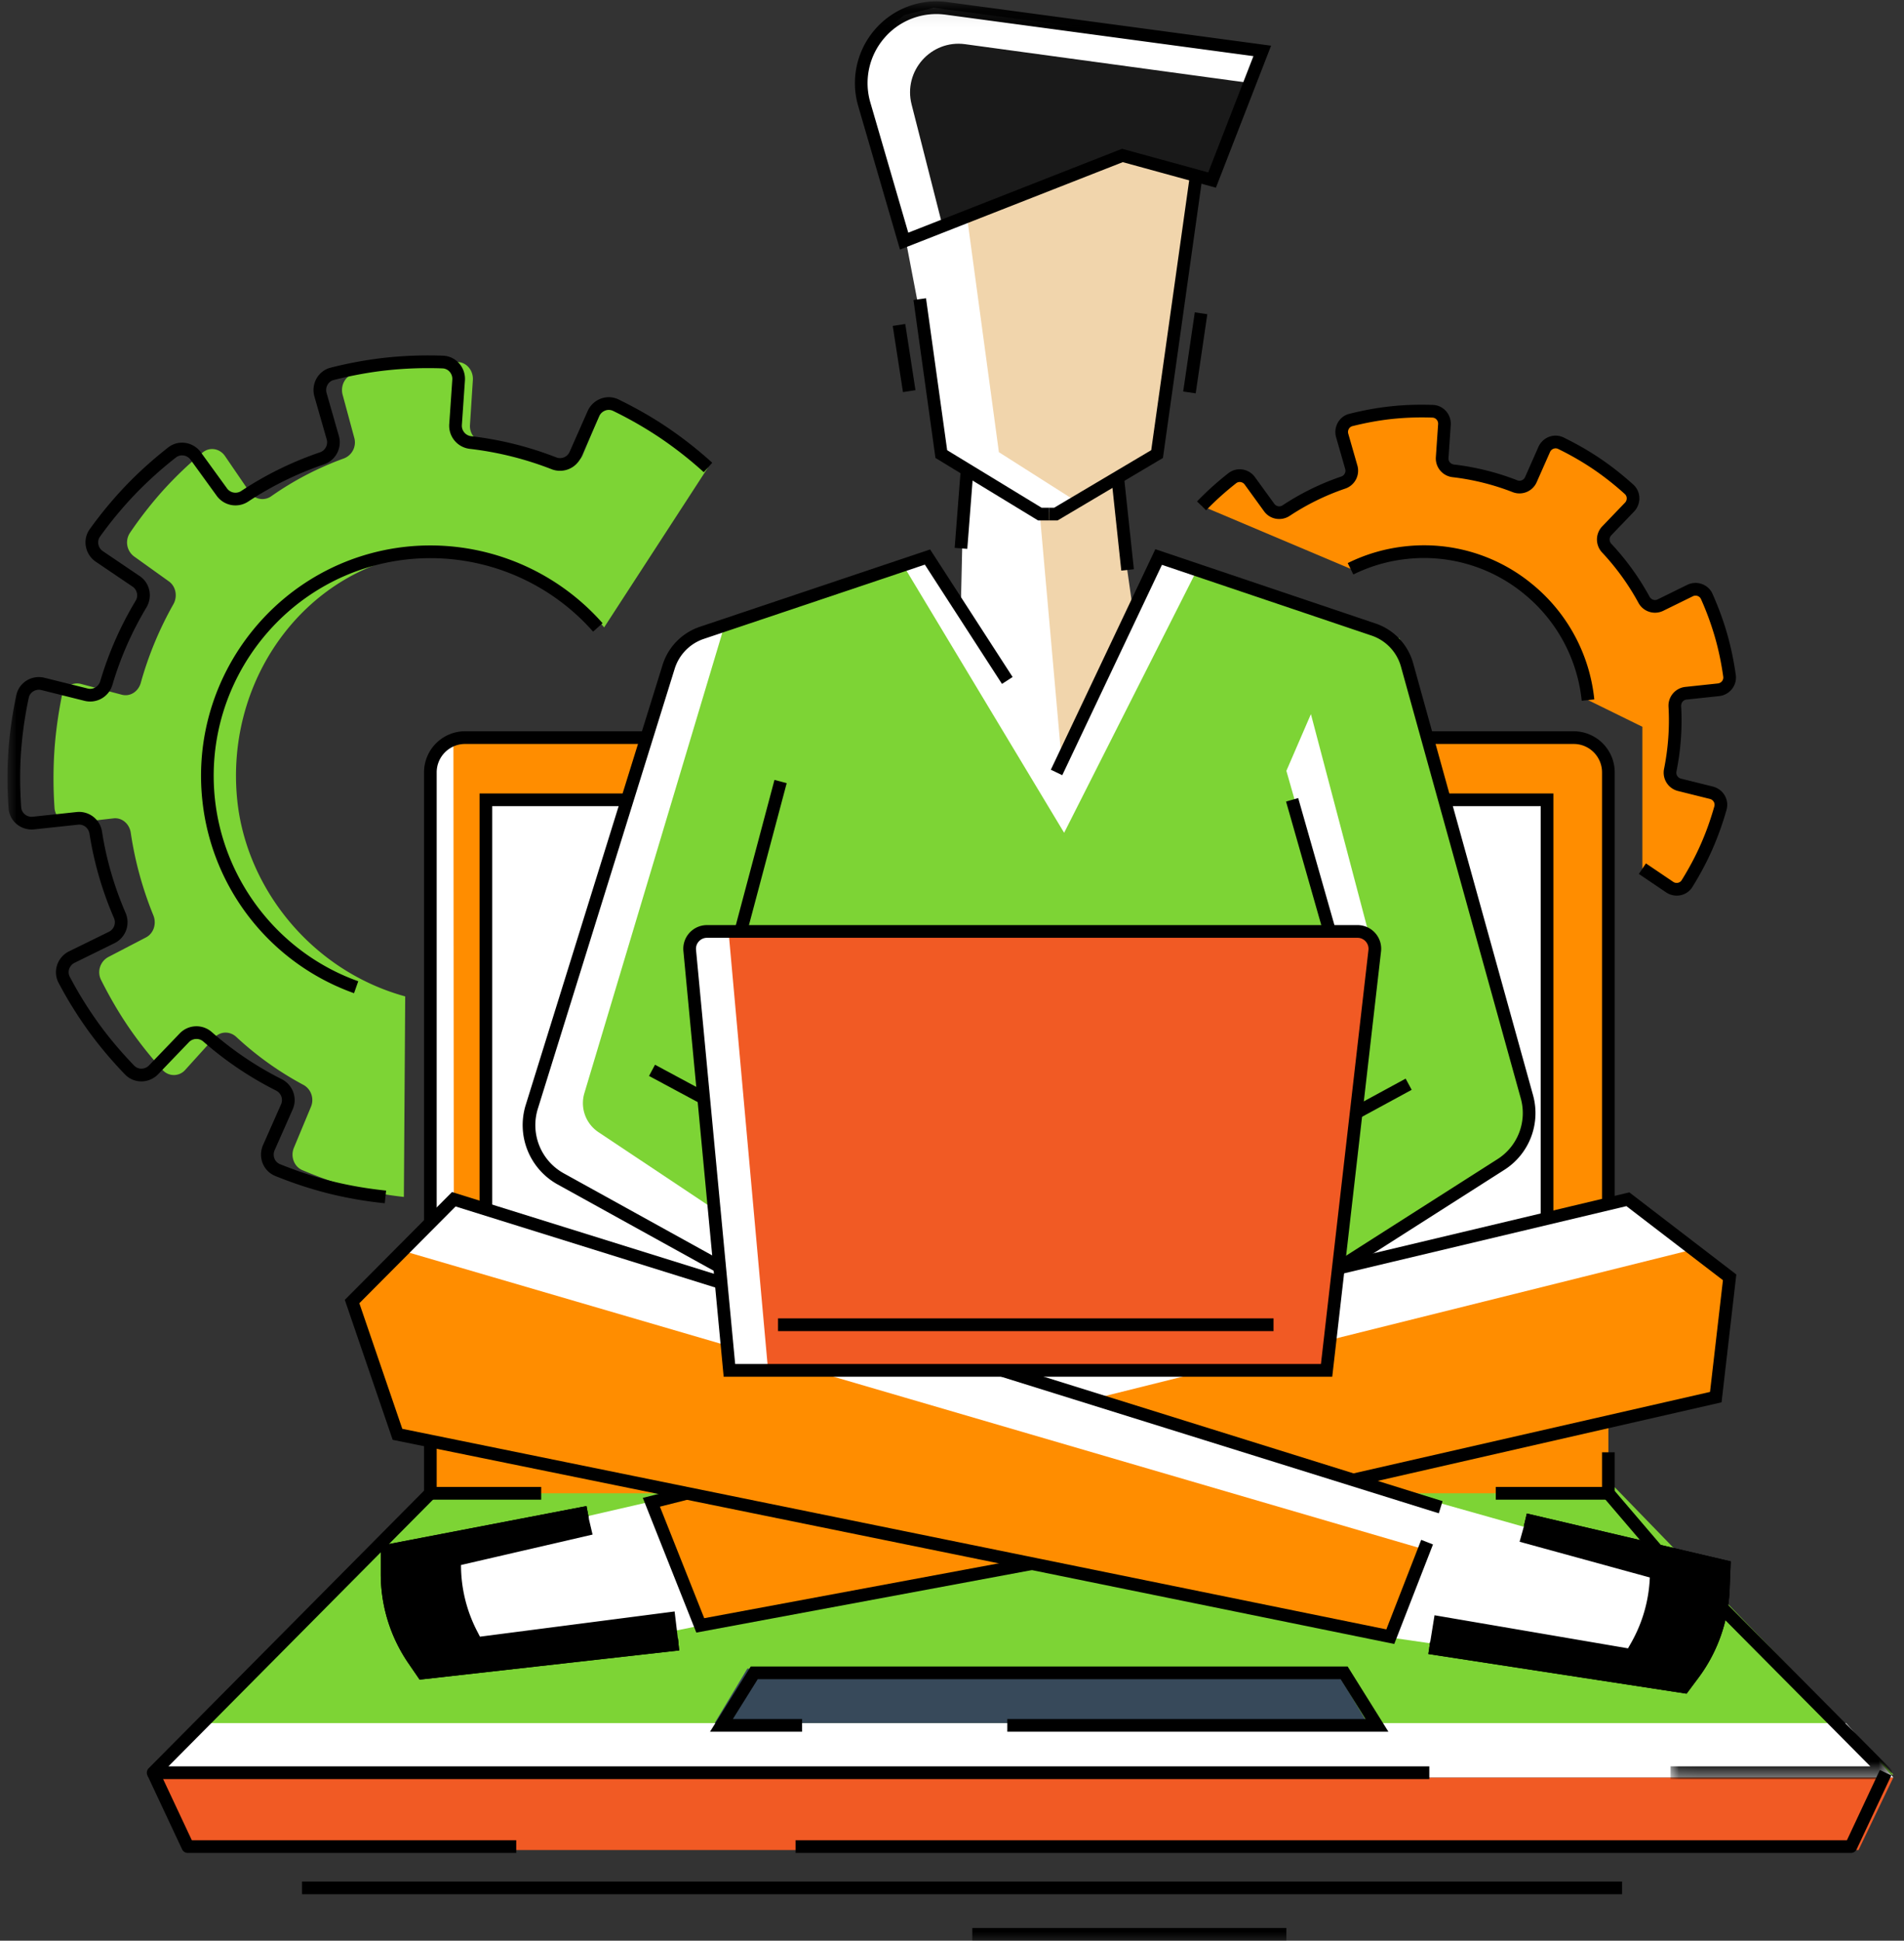
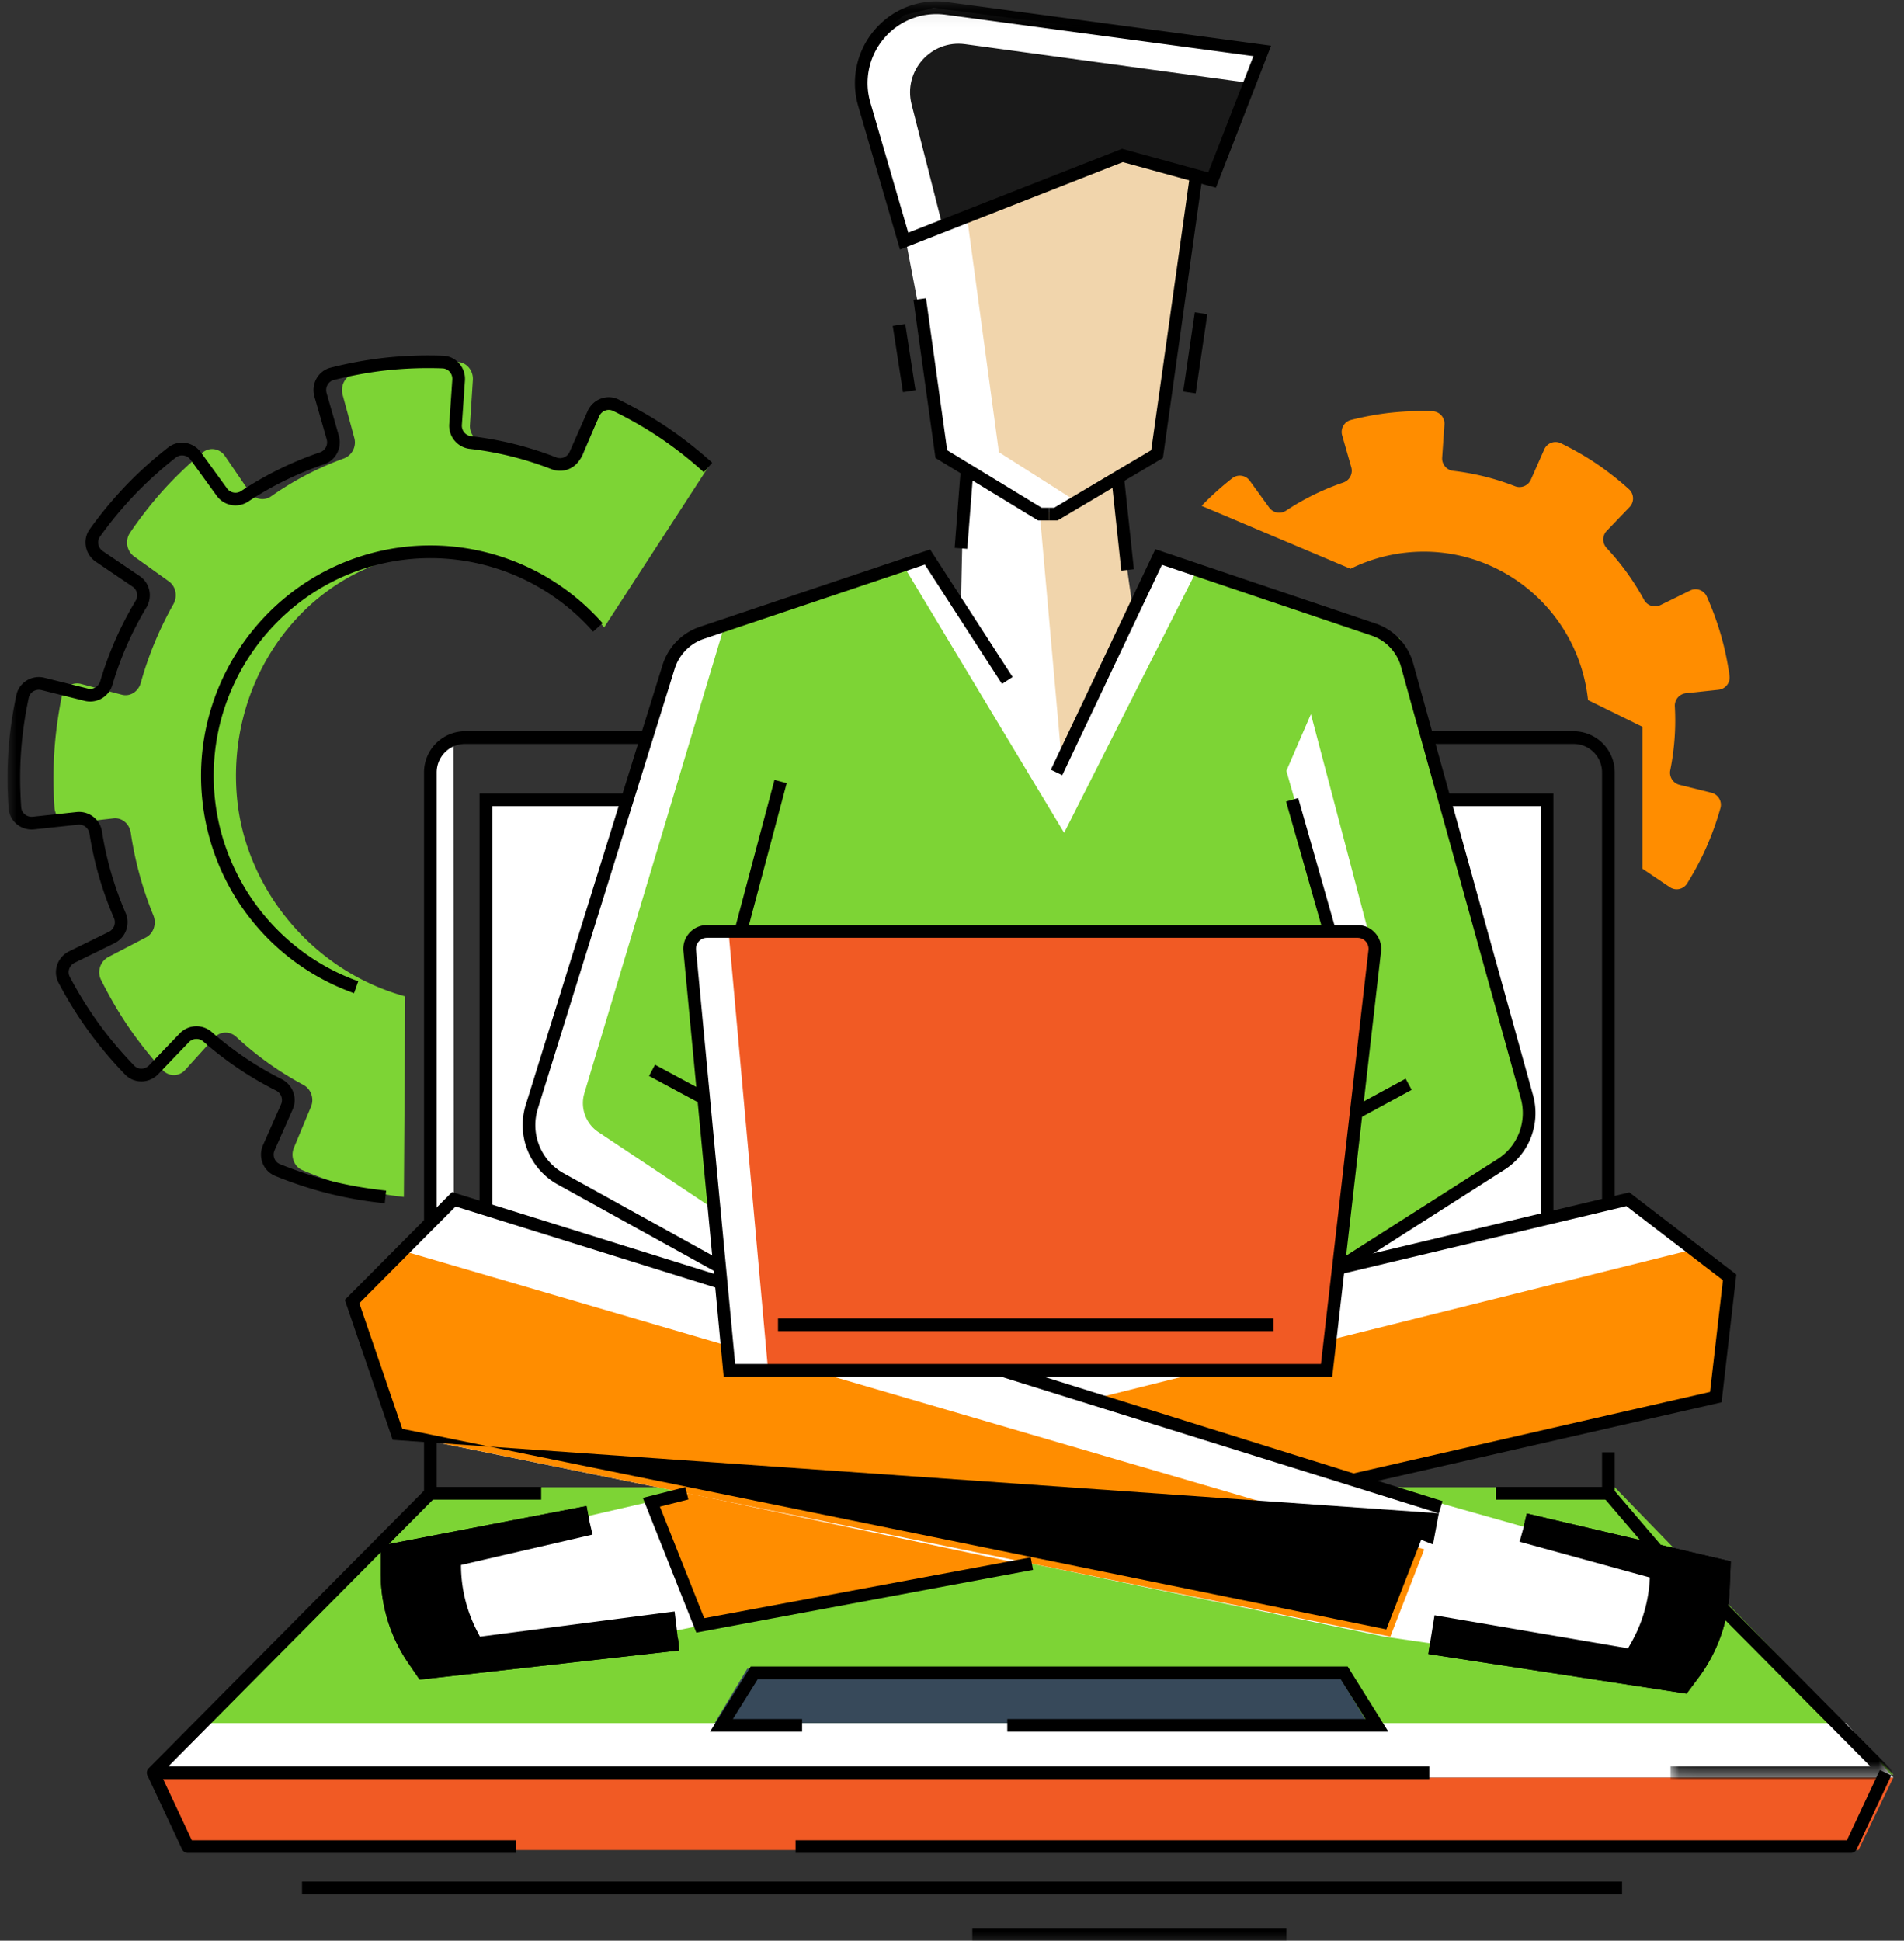
<svg xmlns="http://www.w3.org/2000/svg" xmlns:xlink="http://www.w3.org/1999/xlink" width="105" height="107" viewBox="0 0 105 107">
  <rect x="0" y="0" width="105" height="107" fill="#333333" stroke="none" />
  <defs>
    <path id="a" d="M.032.003h12.21v10.452H.032z" />
    <path id="c" d="M0 107h103.92V.074H0z" />
  </defs>
  <g fill="none" fill-rule="evenodd">
    <path fill="#F15A24" d="M102.492 102h-92.16l-1.92-4h96z" />
    <path fill="#7DD435" d="M23.773 82L8.413 98l96-.16L89.051 82z" />
    <path fill="#FFF" d="M101.808 95H11.016l-2.604 3h96z" />
    <path fill="#37495A" d="M75.412 95h-36l1.8-3h32.4z" />
    <g transform="translate(.412)">
      <path fill="#000" d="M78.41 98.089H8.035a.35.35 0 0 1-.247-.598l15.286-15.406.494.495L8.875 97.388H78.41v.7z" />
      <g transform="translate(91.679 87.634)">
        <mask id="b" fill="#fff">
          <use xlink:href="#a" />
        </mask>
        <path fill="#000" d="M11.893 10.455H.033v-.701h11.02L1.867.498l.495-.495 9.777 9.854a.352.352 0 0 1-.247.598" mask="url(#b)" />
      </g>
      <path fill="#000" d="M101.661 102.161H43.462v-.7h57.978l1.816-3.872.632.299-1.911 4.072a.349.349 0 0 1-.316.201M28.056 102.161H9.946a.349.349 0 0 1-.316-.2l-1.91-4.073.63-.299 1.817 3.872h17.89v.7zM76.154 95.477H55.137v-.7h19.755l-1.37-2.194H41.374l-1.37 2.193h3.817v.701h-5.078l2.245-3.594h32.92z" />
-       <path fill="#FF8D00" d="M88.286 82.332H23.32V42.42c0-.968.782-1.752 1.746-1.752H86.54c.964 0 1.746.784 1.746 1.752v39.912z" />
      <mask id="d" fill="#fff">
        <use xlink:href="#c" />
      </mask>
      <path fill="#FFF" d="M26.384 78.179h58.52V44.097h-58.52zM24.613 66.12l-1.292 1.3V41.514l1.272-.846z" mask="url(#d)" />
      <path fill="#000" d="M88.286 82.683h-6.21v-.701h5.86v-1.91h.699v2.26a.35.35 0 0 1-.35.35M23.67 67.42h-.698V42.586a2.267 2.267 0 0 1 2.26-2.269h10.313v.701H25.232c-.861 0-1.562.703-1.562 1.568V67.42zM29.433 82.683h-6.112a.35.35 0 0 1-.349-.35V79.45h.698v2.532h5.763v.7z" mask="url(#d)" />
      <path fill="#000" d="M90.871 85.896l-2.85-3.335.53-.457 2.85 3.336zM26.733 66.673h-.698V43.746h8.145v.701h-7.447zM88.635 66.376h-.699v-23.79c0-.865-.7-1.568-1.561-1.568h-8.346v-.7h8.346a2.267 2.267 0 0 1 2.26 2.268v23.79z" mask="url(#d)" />
      <path fill="#000" d="M85.253 67.181h-.698V44.447h-5.307v-.7h6.005z" mask="url(#d)" />
      <path fill="#7DD435" d="M38.632 25.775a21.072 21.072 0 0 0-2.279-1.902 20.532 20.532 0 0 0-2.513-1.532c-.438-.227-.967-.01-1.165.465l-.941 2.256a.855.855 0 0 1-1.127.478 16.631 16.631 0 0 0-4.315-1.14.915.915 0 0 1-.786-.982l.159-2.464c.034-.518-.338-.975-.826-.992a19.565 19.565 0 0 0-2.894.103c-.976.11-1.924.3-2.85.546-.473.126-.747.655-.612 1.154l.642 2.374a.943.943 0 0 1-.575 1.137 17.074 17.074 0 0 0-3.995 2.078.84.84 0 0 1-1.196-.216l-1.364-1.995c-.287-.42-.848-.515-1.232-.194a21.348 21.348 0 0 0-2.155 2.059 21.901 21.901 0 0 0-1.853 2.369.96.96 0 0 0 .228 1.303l1.918 1.374c.391.28.49.834.247 1.263a19.378 19.378 0 0 0-1.797 4.333c-.135.481-.588.774-1.045.653l-2.254-.595c-.473-.125-.96.185-1.06.694-.197.994-.34 2.01-.408 3.052a23.61 23.61 0 0 0 .01 3.083c.035.518.476.897.962.842l2.294-.259c.468-.053.878.303.95.799.236 1.6.664 3.12 1.245 4.548.188.461.017.996-.407 1.217l-2.084 1.085a.952.952 0 0 0-.394 1.257c.45.896.953 1.773 1.53 2.617a21.88 21.88 0 0 0 1.87 2.355.831.831 0 0 0 1.245-.013l1.604-1.773c.327-.361.856-.37 1.211-.04a17.688 17.688 0 0 0 3.696 2.64c.421.225.613.75.421 1.21l-.94 2.257c-.199.474.004 1.038.457 1.232.885.38 1.8.706 2.752.958.953.251 1.905.418 2.854.524l.074-11.056c-5.152-1.415-8.779-5.966-9.266-10.855-.676-6.786 3.942-12.871 10.316-13.592 3.88-.438 7.516 1.213 9.92 4.102l5.728-8.817z" mask="url(#d)" />
      <path fill="#000" d="M19.112 54.76a12.69 12.69 0 0 1-5.652-4.028 12.69 12.69 0 0 1-2.714-6.613c-.736-6.967 4.311-13.238 11.252-13.977a12.668 12.668 0 0 1 10.82 4.218l-.522.465a11.969 11.969 0 0 0-10.224-3.986c-6.558.699-11.328 6.623-10.632 13.206.484 4.571 3.586 8.518 7.905 10.055l-.233.66zm1.694 11.581a22.194 22.194 0 0 1-3.074-.532 22.194 22.194 0 0 1-2.965-.973 1.242 1.242 0 0 1-.691-.693 1.299 1.299 0 0 1 .016-1.007l.999-2.257a.585.585 0 0 0-.285-.754 19.144 19.144 0 0 1-3.993-2.689.574.574 0 0 0-.803.02l-1.702 1.772c-.24.25-.577.394-.923.394-.344 0-.664-.135-.9-.38A22.323 22.323 0 0 1 4.47 56.85a22.362 22.362 0 0 1-1.65-2.659 1.248 1.248 0 0 1-.084-.977c.107-.33.346-.608.657-.76l2.21-1.085a.585.585 0 0 0 .266-.763 19.12 19.12 0 0 1-1.345-4.633c-.05-.32-.32-.537-.627-.505l-2.433.26a1.286 1.286 0 0 1-.959-.294 1.246 1.246 0 0 1-.445-.872 22.421 22.421 0 0 1-.012-3.132c.07-1.009.213-2.023.44-3.1.07-.335.269-.62.56-.804.293-.184.654-.242.99-.158l2.39.595c.296.074.6-.107.69-.413a19.151 19.151 0 0 1 1.942-4.414.579.579 0 0 0-.158-.79L4.87 30.97a1.294 1.294 0 0 1-.547-.844c-.06-.34.017-.68.218-.956a22.354 22.354 0 0 1 1.996-2.406c.7-.728 1.459-1.413 2.322-2.092.268-.21.603-.301.944-.253.342.047.656.236.86.517l1.447 1.995a.574.574 0 0 0 .794.13 18.89 18.89 0 0 1 4.317-2.118.584.584 0 0 0 .386-.708l-.68-2.374a1.298 1.298 0 0 1 .12-.999 1.24 1.24 0 0 1 .78-.592 22.204 22.204 0 0 1 3.07-.555 22.215 22.215 0 0 1 3.118-.104c.34.011.655.158.885.415.232.258.352.604.328.95l-.17 2.465a.583.583 0 0 0 .527.61c1.598.187 3.167.578 4.663 1.161a.575.575 0 0 0 .75-.293l.997-2.256c.14-.317.408-.568.733-.687.323-.118.67-.1.976.05.986.482 1.871.99 2.707 1.555a22.29 22.29 0 0 1 2.455 1.932l-.466.522a21.595 21.595 0 0 0-2.379-1.872 21.587 21.587 0 0 0-2.623-1.508.545.545 0 0 0-.43-.02.588.588 0 0 0-.335.313l-.997 2.255a1.278 1.278 0 0 1-1.64.663 18.17 18.17 0 0 0-4.492-1.118 1.282 1.282 0 0 1-1.142-1.355l.17-2.464a.59.59 0 0 0-.15-.434.546.546 0 0 0-.39-.184 21.503 21.503 0 0 0-3.021.101c-.97.103-1.942.28-2.975.538a.547.547 0 0 0-.343.262.591.591 0 0 0-.055.455l.68 2.374a1.285 1.285 0 0 1-.833 1.566 18.195 18.195 0 0 0-4.157 2.039 1.276 1.276 0 0 1-1.743-.302l-1.447-1.996a.588.588 0 0 0-.392-.235.545.545 0 0 0-.416.11 21.622 21.622 0 0 0-2.25 2.027 21.63 21.63 0 0 0-1.934 2.332.55.55 0 0 0-.095.422.59.59 0 0 0 .249.384l2.034 1.375c.562.38.723 1.141.366 1.735a18.446 18.446 0 0 0-1.87 4.252 1.278 1.278 0 0 1-1.528.893l-2.39-.596a.586.586 0 0 0-.451.072.549.549 0 0 0-.248.354 21.702 21.702 0 0 0-.426 3.004c-.067.976-.064 1.969.01 3.034.011.15.082.287.199.385.12.102.28.15.436.134l2.434-.26a1.28 1.28 0 0 1 1.39 1.094c.237 1.519.672 3.02 1.295 4.462a1.286 1.286 0 0 1-.599 1.671l-2.21 1.086a.589.589 0 0 0-.3.346.55.55 0 0 0 .037.431 21.666 21.666 0 0 0 1.597 2.576c.574.79 1.212 1.549 1.952 2.317a.546.546 0 0 0 .397.167.587.587 0 0 0 .42-.179l1.703-1.773a1.276 1.276 0 0 1 1.765-.06 18.441 18.441 0 0 0 3.847 2.59c.617.311.885 1.042.61 1.665l-.999 2.257a.591.591 0 0 0-.007.458c.057.142.165.251.304.307.988.399 1.928.707 2.873.943.946.235 1.92.404 2.979.515l-.073.697z" mask="url(#d)" />
      <path fill="#FF8D00" d="M93.695 46.701a16.47 16.47 0 0 0 .77-2.147.684.684 0 0 0-.497-.845l-1.768-.44a.69.69 0 0 1-.5-.814c.225-1.13.318-2.3.25-3.498a.689.689 0 0 1 .607-.735l1.801-.192a.683.683 0 0 0 .608-.768 16.466 16.466 0 0 0-.47-2.233 16.457 16.457 0 0 0-.785-2.142.68.68 0 0 0-.921-.327l-1.638.804a.685.685 0 0 1-.904-.3 13.884 13.884 0 0 0-2.05-2.839.691.691 0 0 1-.006-.955l1.26-1.312a.685.685 0 0 0-.027-.98 16.36 16.36 0 0 0-1.79-1.408c-.638-.432-1.299-.805-1.972-1.134a.68.68 0 0 0-.915.344l-.739 1.67a.686.686 0 0 1-.884.354 13.689 13.689 0 0 0-3.389-.843.688.688 0 0 1-.617-.728l.125-1.824a.683.683 0 0 0-.649-.734 16.27 16.27 0 0 0-2.272.076c-.766.081-1.51.222-2.237.404a.684.684 0 0 0-.48.854l.503 1.758a.69.69 0 0 1-.451.841 13.71 13.71 0 0 0-3.137 1.539.685.685 0 0 1-.939-.16l-1.07-1.477a.68.68 0 0 0-.968-.144c-.59.464-1.157.968-1.692 1.524l8.214 3.47a9.067 9.067 0 0 1 3.073-.892c5.005-.533 9.492 3.108 10.023 8.13l2.999 1.473v7.823l1.506 1.017a.68.68 0 0 0 .958-.197c.396-.638.758-1.306 1.07-2.013" mask="url(#d)" />
-       <path fill="#000" d="M86.815 38.636a8.748 8.748 0 0 0-3.206-5.913 8.682 8.682 0 0 0-6.433-1.906 8.712 8.712 0 0 0-2.955.857l-.31-.628c1-.496 2.074-.807 3.191-.926a9.374 9.374 0 0 1 6.946 2.057 9.445 9.445 0 0 1 3.461 6.385l-.694.074zm5.24 10.744c-.206 0-.41-.062-.583-.178l-1.506-1.018.39-.581 1.506 1.018c.078.052.17.07.262.05a.315.315 0 0 0 .204-.142c.414-.667.757-1.312 1.048-1.97.291-.658.538-1.346.753-2.102a.317.317 0 0 0-.031-.247.34.34 0 0 0-.214-.161l-1.768-.44a1.041 1.041 0 0 1-.759-1.223c.226-1.133.309-2.28.245-3.409a1.04 1.04 0 0 1 .918-1.103l1.801-.192a.339.339 0 0 0 .234-.13.317.317 0 0 0 .065-.241c-.11-.78-.26-1.494-.459-2.185a15.993 15.993 0 0 0-.769-2.097.316.316 0 0 0-.182-.168.338.338 0 0 0-.267.014l-1.638.804a1.035 1.035 0 0 1-1.363-.446 13.535 13.535 0 0 0-1.998-2.767 1.045 1.045 0 0 1-.003-1.439l1.26-1.312a.34.34 0 0 0 .095-.25.317.317 0 0 0-.104-.226 15.91 15.91 0 0 0-1.751-1.379 15.91 15.91 0 0 0-1.931-1.11.314.314 0 0 0-.248-.01.34.34 0 0 0-.195.182l-.739 1.67a1.036 1.036 0 0 1-1.33.538 13.359 13.359 0 0 0-3.302-.821 1.04 1.04 0 0 1-.925-1.1l.125-1.824a.341.341 0 0 0-.087-.254.315.315 0 0 0-.225-.106 15.841 15.841 0 0 0-2.224.074c-.713.076-1.43.206-2.19.396a.315.315 0 0 0-.197.151.341.341 0 0 0-.032.267l.504 1.757a1.042 1.042 0 0 1-.675 1.27 13.38 13.38 0 0 0-3.057 1.5c-.468.308-1.089.2-1.413-.247l-1.071-1.477a.339.339 0 0 0-.23-.138.315.315 0 0 0-.24.064c-.616.485-1.157.973-1.655 1.492l-.503-.487a16.613 16.613 0 0 1 1.728-1.557c.218-.171.49-.244.767-.206.278.039.532.192.697.42l1.072 1.477a.335.335 0 0 0 .464.073c1-.66 2.082-1.191 3.217-1.578a.338.338 0 0 0 .228-.412l-.504-1.758a1.053 1.053 0 0 1 .098-.81c.14-.243.364-.414.633-.48.793-.2 1.54-.334 2.285-.414.746-.08 1.505-.105 2.321-.078.277.01.533.13.72.338.188.209.285.49.265.77l-.125 1.825c-.012.18.12.333.31.355 1.19.14 2.359.43 3.474.865a.335.335 0 0 0 .439-.17l.738-1.669c.114-.257.331-.46.595-.557.262-.096.544-.082.793.04.734.359 1.393.738 2.015 1.158.622.42 1.22.89 1.827 1.438.206.185.326.442.336.722.01.282-.096.56-.29.763l-1.26 1.312a.339.339 0 0 0 .008.471 14.243 14.243 0 0 1 2.102 2.91c.092.168.282.234.445.154l1.637-.804c.252-.123.548-.14.812-.043.263.096.47.288.582.542.332.749.595 1.465.802 2.188.207.723.364 1.469.48 2.28.038.275-.035.549-.206.77a1.044 1.044 0 0 1-.71.397l-1.802.192c-.179.019-.305.176-.295.367a14.253 14.253 0 0 1-.257 3.586.338.338 0 0 0 .242.404l1.768.44c.273.069.51.247.65.491.14.243.175.524.099.791a16.7 16.7 0 0 1-.787 2.193l-.319-.142.32.142c-.305.688-.663 1.361-1.094 2.057a1.007 1.007 0 0 1-.866.48z" mask="url(#d)" />
      <path fill="#FFF" d="M50.31 17.272l-.863-4.504-2.36-8.001.376-2.357L49.447.83l1.628-.4 18.123 2.378-2.768 7.121-.874-.19-2.159 15.297-2.319 1.64.895 7.222 1.51-3.186 12.56 4.357 1.141 1.596 6.714 24.396-.338 2.394-10.168 6.467 15.97-3.8 5.61 4.304-.964 6.652-19.528 4.52 17.35 4.899-2.12 5.737-13.763-1.996-20.144-4.168-20.611 4.168-11.871 1.054-.43-5.604 14.575-3.355-15.958-3.251-2.504-7.32 5.61-5.64 14.742 4.599-.27-.98-9.278-5.264-1.05-2.526 7.598-24.85 1.105-1.764 13.275-4.625 1.847 2.467.168-7.38-1.252-.763z" mask="url(#d)" />
      <path fill="#FF8D00" d="M59.89 77.126l32.777-8.167 2.305 1.466-.762 6.605-19.88 4.601zM21.79 68.959l56.343 16.465-1.874 4.813-54.75-11.156-2.505-7.32z" mask="url(#d)" />
      <path fill="#7DD435" d="M38.973 66.673l-6.385-4.254a1.922 1.922 0 0 1-.773-2.15l7.773-25.939 9.859-3.082 8.825 14.668 7.284-14.41 11.22 3.69 7.136 25.915-.754 2.617-9.655 6.122 1.903-18.332-37.125-.16a.686.686 0 0 0-.685.752l1.377 14.563z" mask="url(#d)" />
      <path fill="#F15A24" d="M39.813 75.554l-2.189-23.15a.958.958 0 0 1 .951-1.049h35.876c.57 0 1.014.5.949 1.069l-2.655 23.13H39.813z" mask="url(#d)" />
      <path fill="#FF8D00" d="M37.007 86.598l-1.498-3.771 2.016-.495 18.631 3.94-17.95 3.343z" mask="url(#d)" />
      <path fill="#FFF" d="M70.528 42.5l2.527 8.855h1.986l-3.16-11.983z" mask="url(#d)" />
      <path fill="#F1D5AC" d="M56.93 28.343l1.21 13.643 3.934-8.3-.996-7.012-2.795 1.393z" mask="url(#d)" />
      <path fill="#FFF" d="M39.782 51.54l2.165 24.026-2.435-.012L37.62 52.37c-.036-.446.265-.83.65-.83h1.512z" mask="url(#d)" />
-       <path fill="#000" d="M78.934 83.435L54.786 75.9l.207-.67 24.148 7.535zM76.477 90.639L21.243 79.384l-2.64-7.717 5.912-5.944 14.944 4.662-.207.67-14.54-4.537-5.307 5.335 2.368 6.924 54.268 11.058 1.922-4.937.65.255z" mask="url(#d)" />
+       <path fill="#000" d="M78.934 83.435L54.786 75.9l.207-.67 24.148 7.535zL21.243 79.384l-2.64-7.717 5.912-5.944 14.944 4.662-.207.67-14.54-4.537-5.307 5.335 2.368 6.924 54.268 11.058 1.922-4.937.65.255z" mask="url(#d)" />
      <path fill="#000" d="M37.988 90.012l-2.95-7.427 2.342-.592.17.68-1.569.396 2.443 6.149 18.005-3.353.128.689zM74.295 81.938l-.155-.683 19.751-4.512.712-6.16L89.28 66.5l-15.809 3.762-.16-.682 16.13-3.839 5.9 4.527-.814 7.049z" mask="url(#d)" />
      <path fill="#000" d="M40.13 75.203h32.304l2.62-22.82a.603.603 0 0 0-.15-.474.598.598 0 0 0-.453-.203H38.575a.599.599 0 0 0-.448.199.603.603 0 0 0-.155.467l2.158 22.831zm32.926.701h-33.56l-2.22-23.466a1.305 1.305 0 0 1 1.299-1.433h35.876a1.304 1.304 0 0 1 1.296 1.46l-2.69 23.44z" mask="url(#d)" />
      <path fill="#000" d="M42.493 73.39H69.82v-.701H42.493zM73.579 70.217l-.374-.592 8.961-5.713a3.01 3.01 0 0 0 1.286-3.362l-6.604-23.791a2.52 2.52 0 0 0-1.623-1.717l-11.559-3.9-5.497 11.598-.63-.302 5.763-12.158 12.146 4.097a3.219 3.219 0 0 1 2.073 2.193l6.604 23.791a3.709 3.709 0 0 1-1.585 4.143l-8.961 5.713zM39.246 70.228l-8.917-4.93a3.742 3.742 0 0 1-1.751-4.37l7.55-24.27a3.23 3.23 0 0 1 2.049-2.098l12.704-4.267 4.549 7.033-.586.381-4.254-6.577L38.4 35.225a2.53 2.53 0 0 0-1.604 1.643l-7.55 24.268a3.037 3.037 0 0 0 1.421 3.549l8.917 4.93-.337.613zM22.728 92.605l-.612-.893a8.691 8.691 0 0 1-1.53-4.937v-1.558l11.346-2.182.131.688-10.778 2.073v.98c0 1.628.486 3.197 1.406 4.538l.375.547L36.968 90.3l.078.696-14.318 1.61z" mask="url(#d)" />
      <path fill="#1A1A1A" d="M51.568 12.463L49.86 5.76c-.47-1.845 1.07-3.58 2.95-3.324l15.7 2.14-2.08 5.352-4.928-1.523-9.934 4.058z" mask="url(#d)" />
      <path fill="#F1D5AC" d="M52.919 11.98l1.755 12.951 4.293 2.73 4.238-2.512 2.351-15.41-4.07-1.167z" mask="url(#d)" />
      <path fill="#000" d="M57.448 28.693h-.616l-5.656-3.444-1.213-8.71.692-.096 1.167 8.38 5.206 3.17h.42z" mask="url(#d)" />
      <path fill="#000" d="M57.913 28.693h-.465v-.7h.275l5.352-3.174 2.136-15.18.69.099L63.72 25.25zM65.527 21.687l-.69-.102.64-4.364.691.102zM49.384 21.619l-.564-3.65.69-.107.564 3.65z" mask="url(#d)" />
      <path fill="#000" d="M51.224.775a3.774 3.774 0 0 0-2.873 1.327 3.807 3.807 0 0 0-.765 3.552l2.09 7.175 11.79-4.626 4.753 1.304 2.492-6.412L51.734.809a3.821 3.821 0 0 0-.51-.034zM49.22 13.761l-2.303-7.91a4.508 4.508 0 0 1 .906-4.206 4.47 4.47 0 0 1 4.005-1.53l17.857 2.404-3.043 7.83-5.136-1.409-12.286 4.82zM61.424 31.46l-.538-5.034.694-.075.538 5.034zM52.931 30.261l-.696-.054.336-4.334.696.054zM40.773 51.446l-.675-.181 2.2-8.266.674.18zM72.58 51.452l-2.07-7.259.67-.193 2.07 7.259zM22.728 92.605l-.612-.893a8.691 8.691 0 0 1-1.53-4.937v-1.558l11.346-2.182.131.688-10.778 2.073v.98c0 1.628.486 3.197 1.406 4.538l.375.547L36.968 90.3l.078.696-14.318 1.61z" mask="url(#d)" />
      <path fill="#000" d="M37.007 90.647l-.216-1.8-10.735 1.39-.169-.328a7.924 7.924 0 0 1-.876-3.623l7.255-1.678-.316-1.34-11.014 2.238s-.311 4.522 1.961 6.727l14.11-1.586zM92.598 93.38l-14.241-2.187.105-.692 13.829 2.123.396-.532a7.99 7.99 0 0 0 1.587-4.478l.04-.979-10.687-2.506.16-.683 11.247 2.639-.062 1.557a8.69 8.69 0 0 1-1.726 4.87l-.648.868z" mask="url(#d)" />
      <path fill="#000" d="M92.598 93.38l-14.241-2.187.105-.692 13.829 2.123.396-.532a7.99 7.99 0 0 0 1.587-4.478l.04-.979-10.687-2.506.16-.683 11.247 2.639-.062 1.557a8.69 8.69 0 0 1-1.726 4.87l-.648.868z" mask="url(#d)" />
      <path fill="#000" d="M78.41 90.847l.288-1.79 10.67 1.823.182-.321a7.921 7.921 0 0 0 1.021-3.585l-7.182-1.97.37-1.325 10.915 2.681s.13 4.53-2.23 6.642L78.41 90.847zM38.229 60.853l-2.849-1.531.33-.618 2.848 1.531zM74.541 61.66l-.332-.617 2.896-1.573.333.617zM16.244 104.437H89.04v-.7H16.244zM53.207 107h17.321v-.7h-17.32z" mask="url(#d)" />
    </g>
  </g>
</svg>